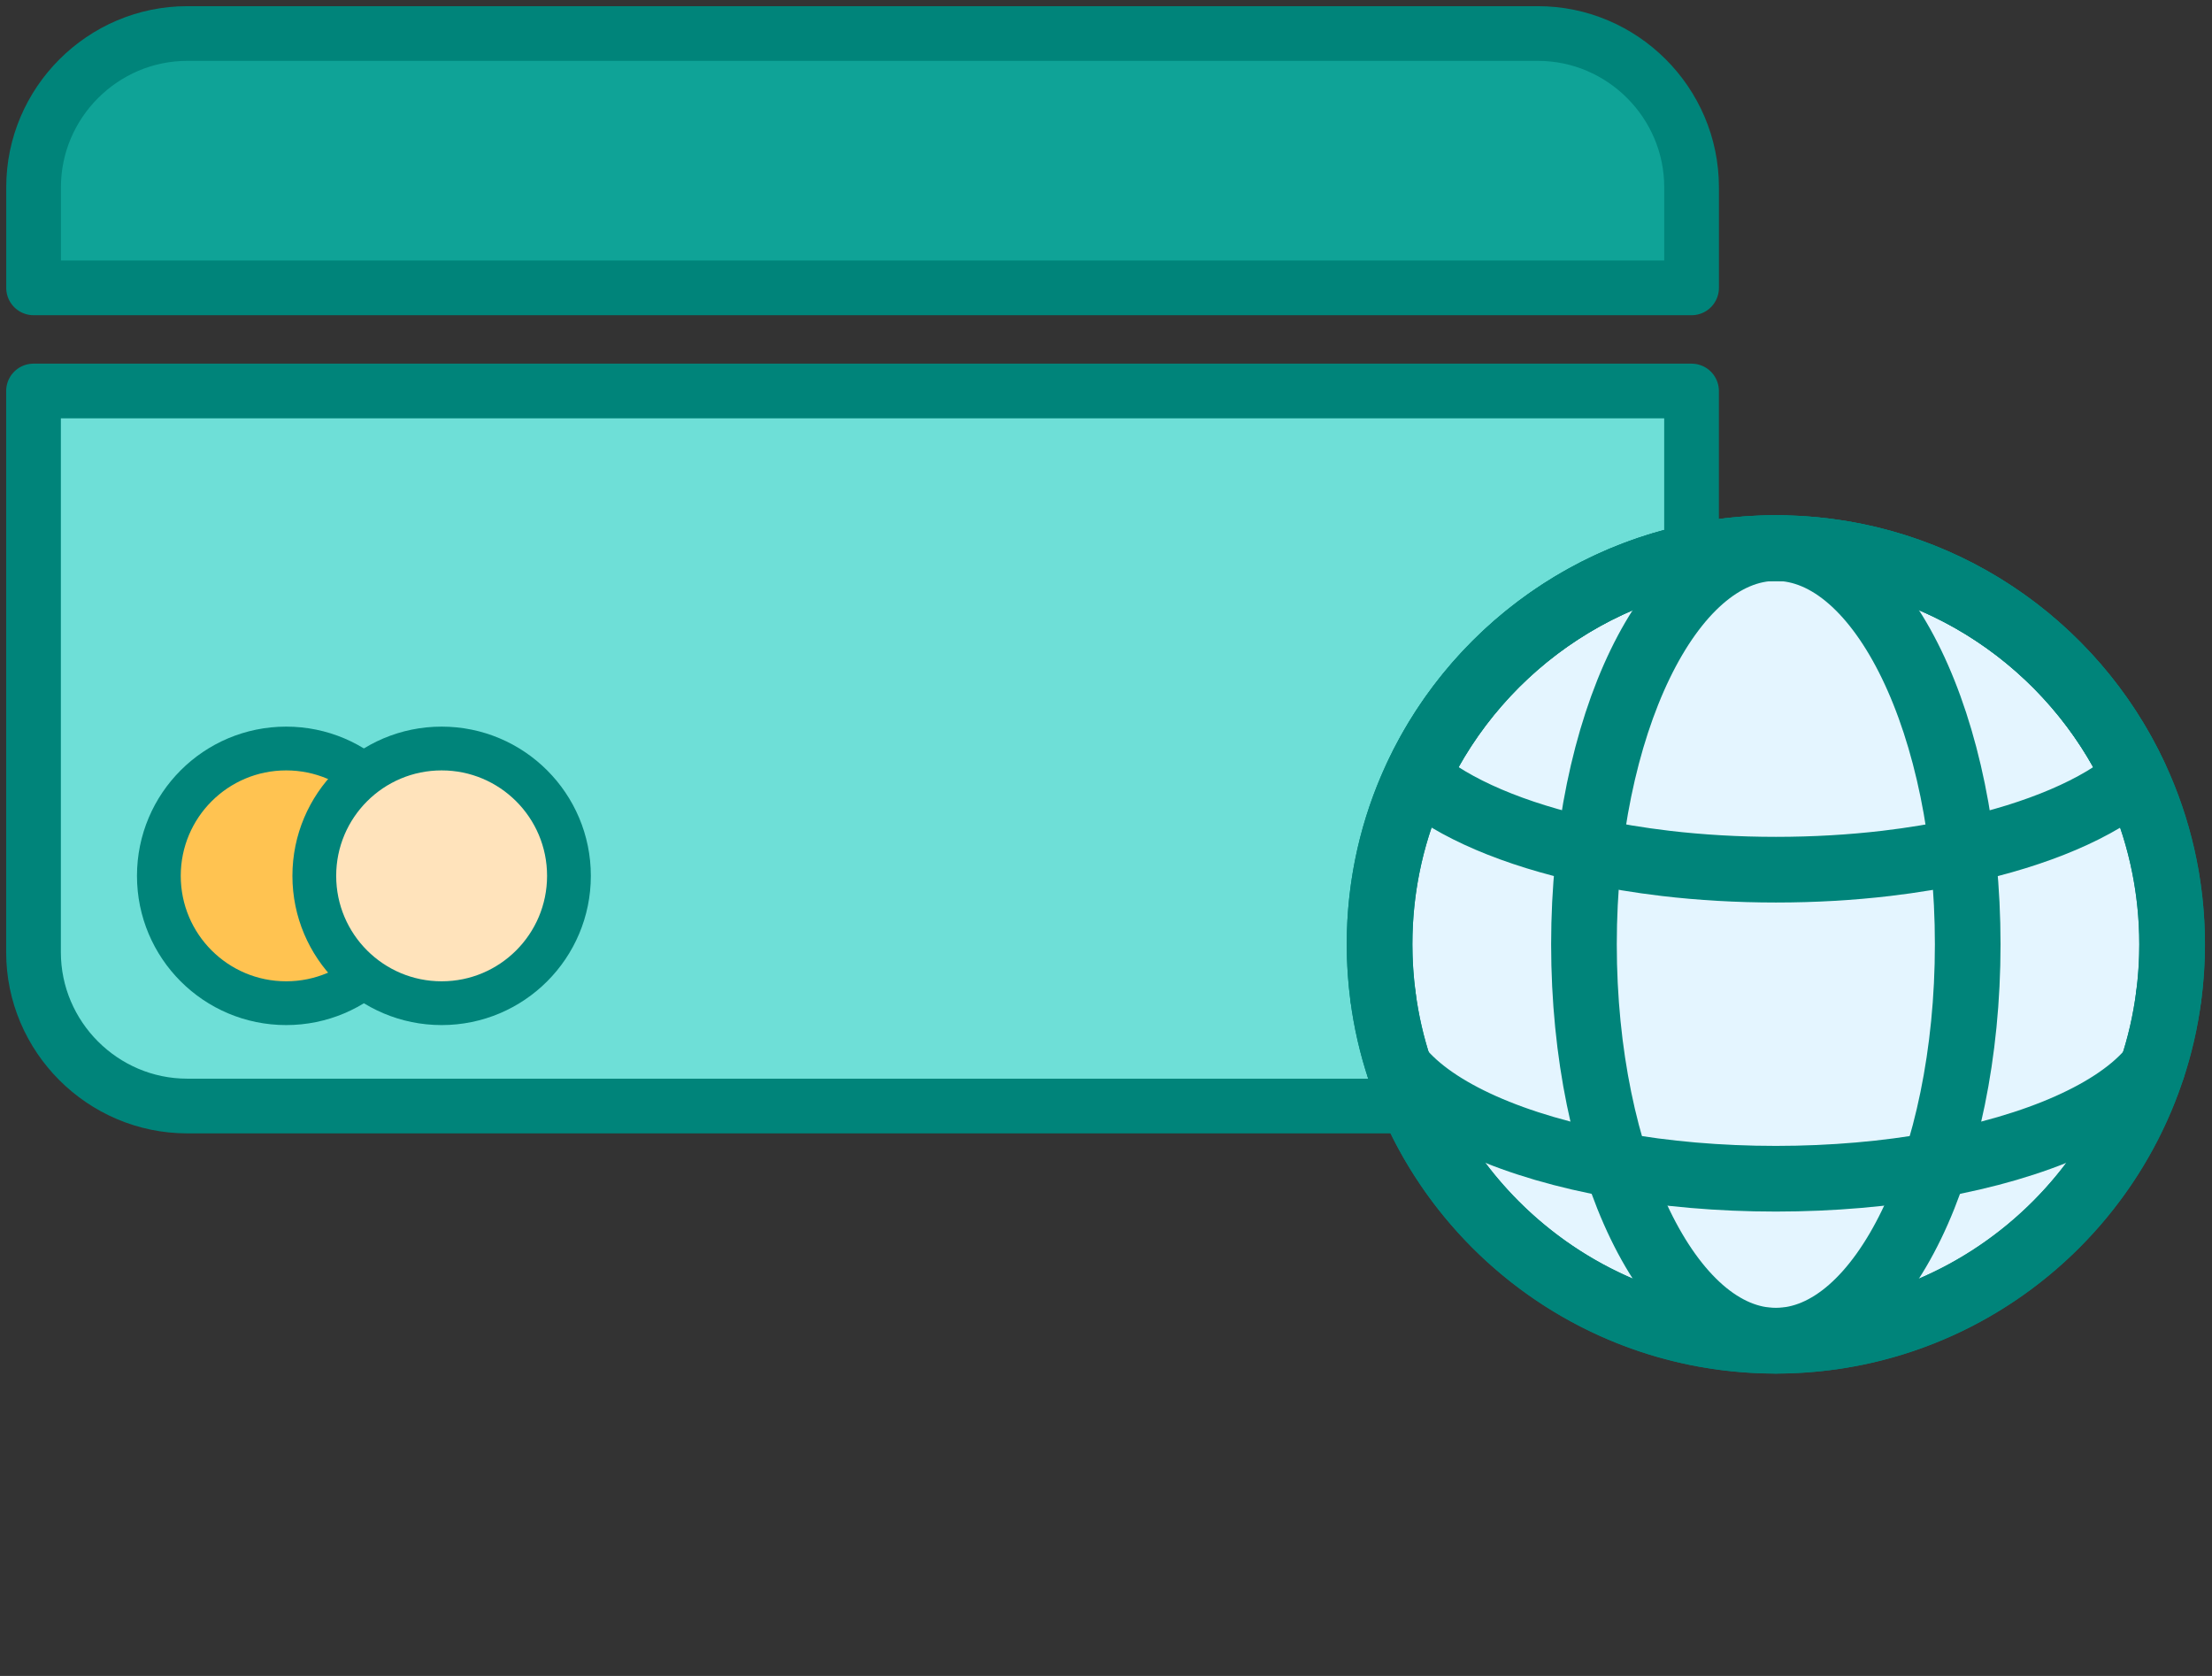
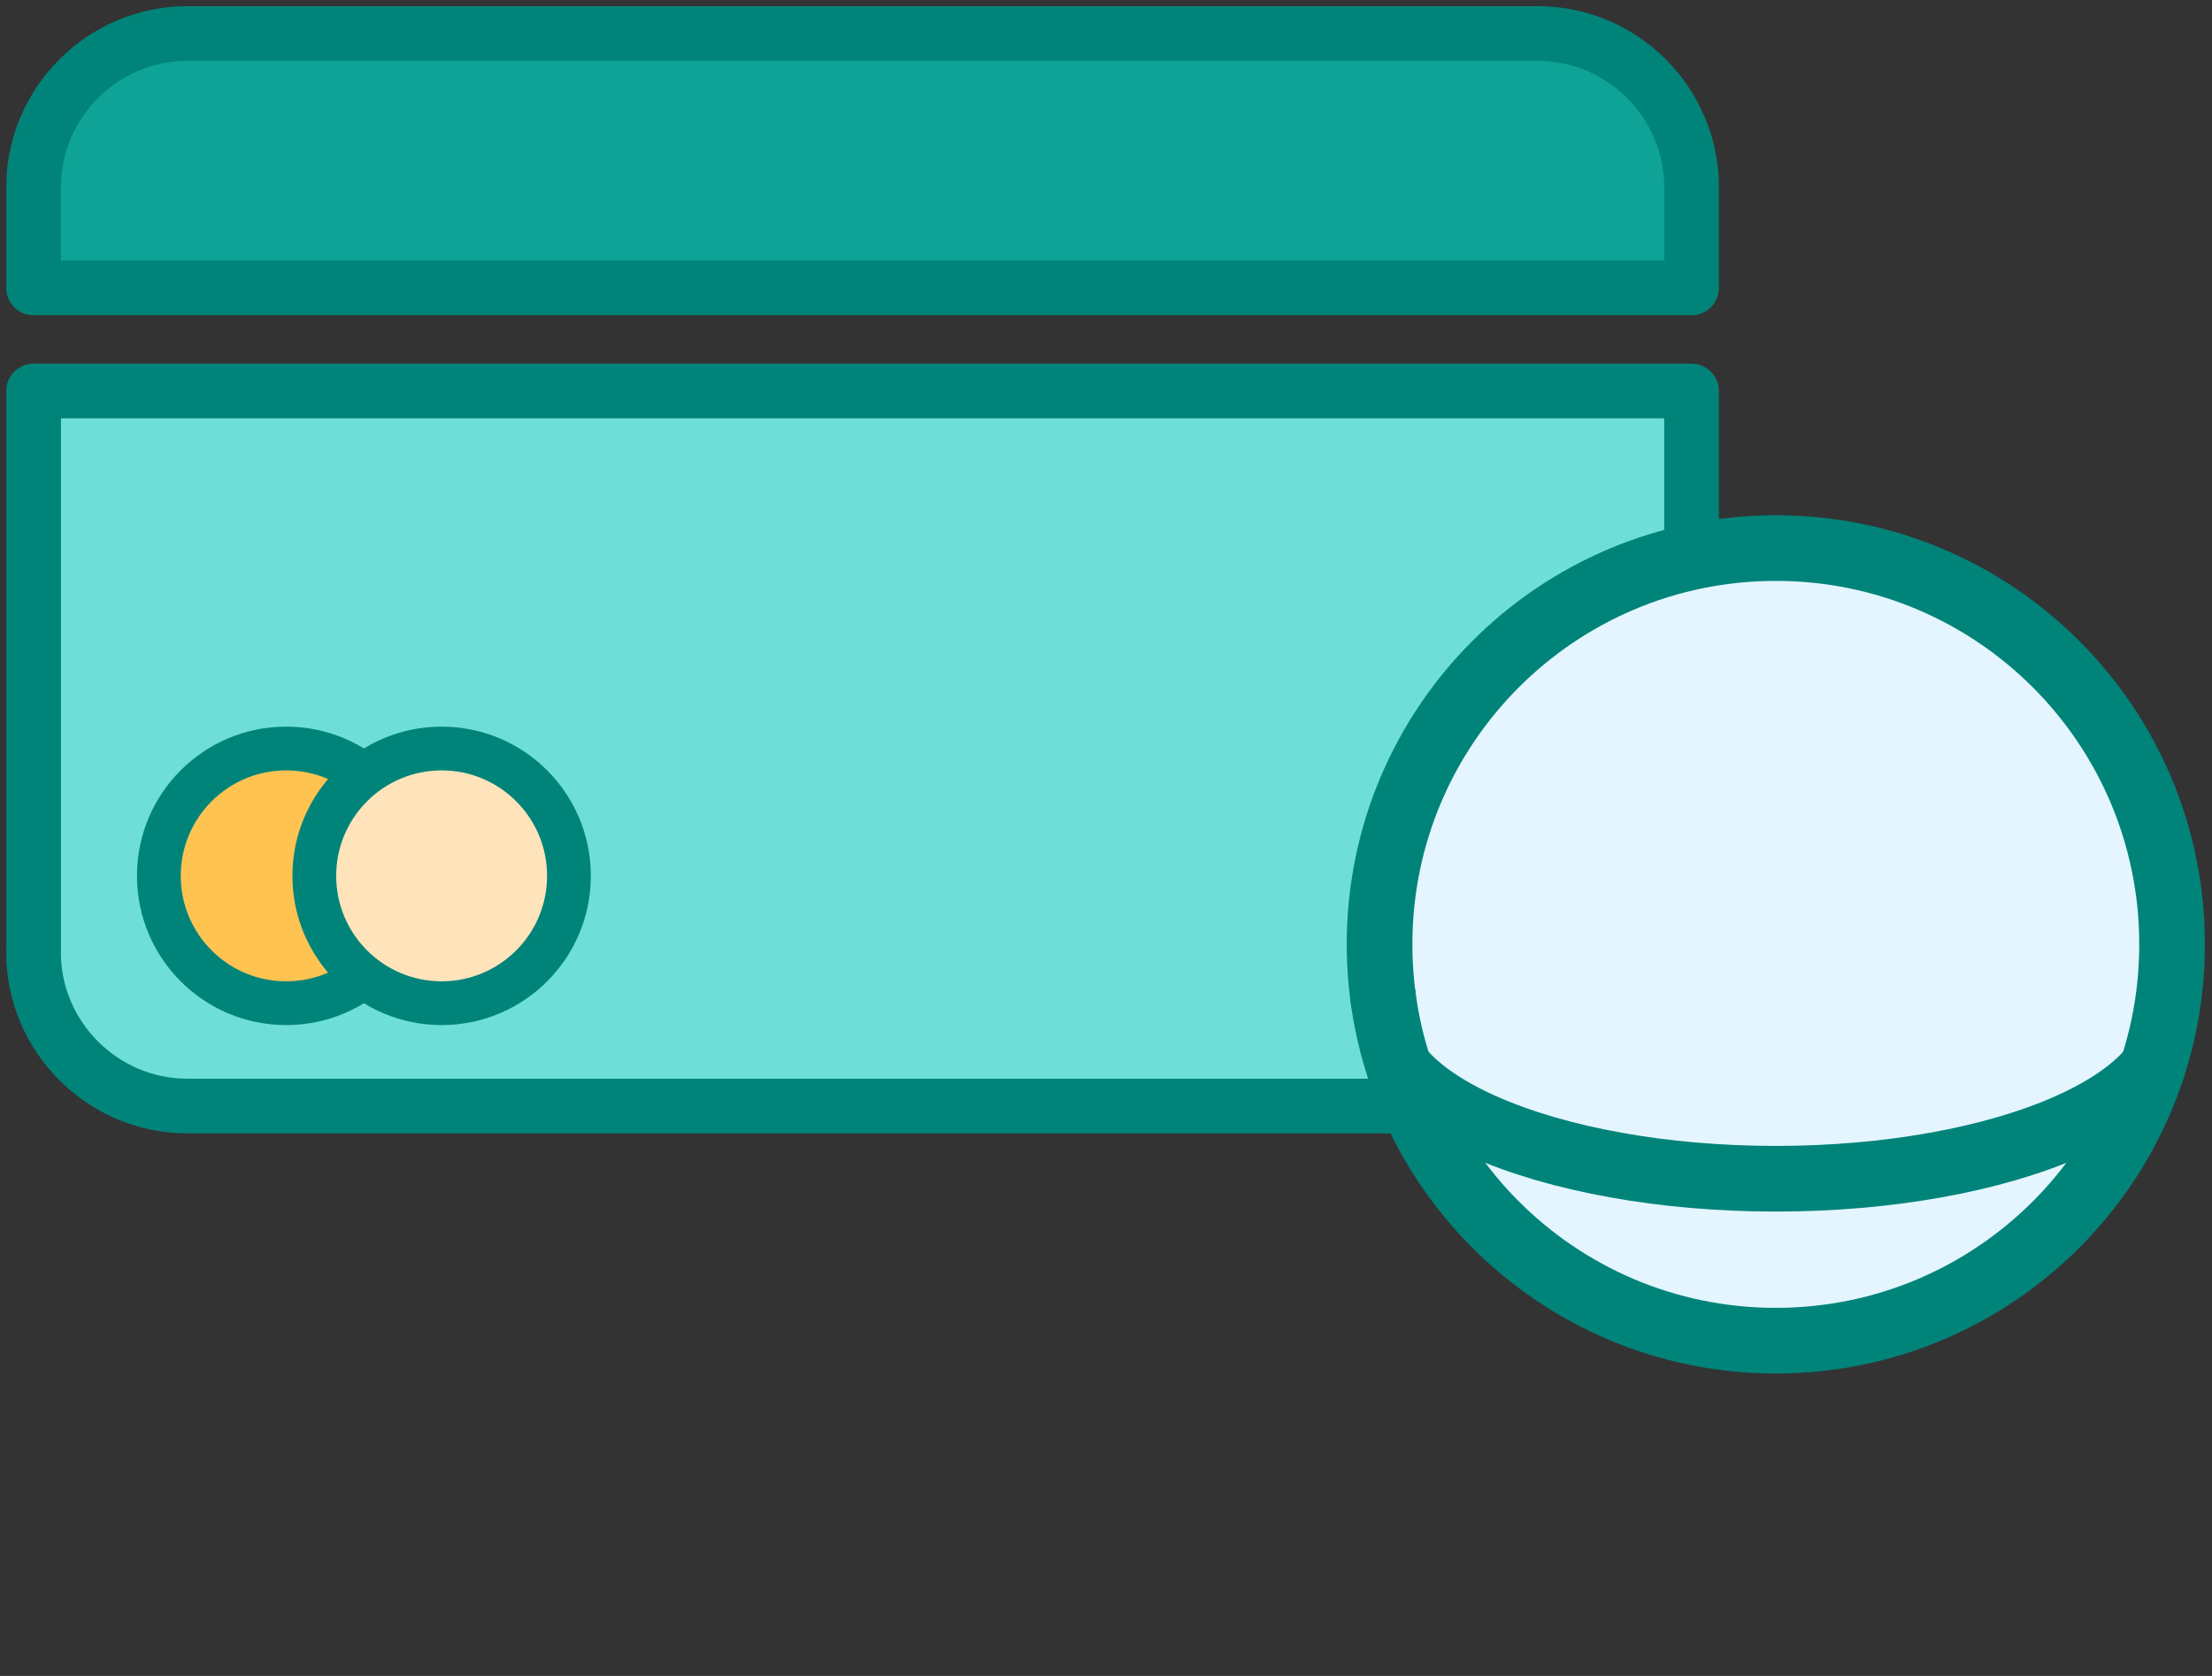
<svg xmlns="http://www.w3.org/2000/svg" width="66" height="50" viewBox="0 0 66 50" fill="none">
  <rect x="0" y="0" width="66" height="50" fill="#333333" stroke="none" />
  <path d="M50.472 5.587V8.588H1.002V5.587C1.002 3.065 3.067 1 5.589 1H45.886C48.409 1 50.472 3.065 50.472 5.587Z" fill="#0FA397" stroke="#00847A" stroke-width="1.632" stroke-miterlimit="10" stroke-linecap="round" stroke-linejoin="round" />
-   <path d="M1.002 11.665H50.471V28.409C50.471 30.932 48.409 32.997 45.884 32.997H5.587C3.065 32.997 1 30.932 1 28.409V11.665H1.002Z" fill="#6EDFD7" stroke="#00847A" stroke-width="1.632" stroke-miterlimit="10" stroke-linecap="round" stroke-linejoin="round" />
+   <path d="M1.002 11.665H50.471V28.409C50.471 30.932 48.409 32.997 45.884 32.997H5.587C3.065 32.997 1 30.932 1 28.409H1.002Z" fill="#6EDFD7" stroke="#00847A" stroke-width="1.632" stroke-miterlimit="10" stroke-linecap="round" stroke-linejoin="round" />
  <path d="M8.539 29.929C10.637 29.929 12.337 28.228 12.337 26.13C12.337 24.032 10.637 22.331 8.539 22.331C6.44 22.331 4.74 24.032 4.74 26.13C4.74 28.228 6.44 29.929 8.539 29.929Z" fill="#FFC351" stroke="#00847A" stroke-width="1.306" stroke-miterlimit="10" stroke-linecap="round" stroke-linejoin="round" />
  <path d="M13.177 29.929C15.275 29.929 16.976 28.228 16.976 26.13C16.976 24.032 15.275 22.331 13.177 22.331C11.079 22.331 9.378 24.032 9.378 26.13C9.378 28.228 11.079 29.929 13.177 29.929Z" fill="#FFE3BB" stroke="#00847A" stroke-width="1.306" stroke-miterlimit="10" stroke-linecap="round" stroke-linejoin="round" />
  <path d="M52.986 39.998C59.516 39.998 64.809 34.704 64.809 28.174C64.809 21.644 59.516 16.351 52.986 16.351C46.456 16.351 41.162 21.644 41.162 28.174C41.162 34.704 46.456 39.998 52.986 39.998Z" fill="#E4F5FF" stroke="#00847A" stroke-width="1.959" stroke-miterlimit="10" stroke-linecap="round" stroke-linejoin="round" />
-   <path d="M64.811 28.174C64.811 28.703 64.777 29.222 64.707 29.733C64.707 29.733 64.709 29.733 64.707 29.735C64.611 30.47 64.448 31.181 64.221 31.865C64.223 31.867 64.221 31.867 64.219 31.869C62.671 36.591 58.227 40 52.988 40C47.747 40 43.303 36.591 41.754 31.869C41.752 31.867 41.75 31.867 41.752 31.865C41.526 31.181 41.362 30.47 41.266 29.735C41.264 29.733 41.266 29.733 41.266 29.733C41.199 29.222 41.162 28.703 41.162 28.174C41.162 26.389 41.558 24.694 42.269 23.177C44.152 19.145 48.243 16.351 52.988 16.351C53.061 16.351 53.137 16.351 53.21 16.353C57.859 16.439 61.852 19.208 63.704 23.177C64.415 24.694 64.811 26.389 64.811 28.174Z" stroke="#00847A" stroke-width="1.959" stroke-miterlimit="10" stroke-linecap="round" stroke-linejoin="round" />
-   <path d="M63.704 23.179C62.62 24.12 60.802 24.896 58.551 25.382C57.834 25.538 57.075 25.664 56.28 25.758C55.234 25.881 54.132 25.946 52.99 25.946C51.846 25.946 50.741 25.881 49.697 25.758C48.903 25.664 48.141 25.538 47.426 25.382C45.175 24.894 43.358 24.118 42.273 23.179C44.156 19.147 48.247 16.353 52.992 16.353C53.065 16.353 53.141 16.353 53.214 16.355C57.857 16.439 61.852 19.208 63.704 23.179Z" stroke="#00847A" stroke-width="1.959" stroke-miterlimit="10" stroke-linecap="round" stroke-linejoin="round" />
  <path d="M41.266 29.735V29.733" stroke="#00847A" stroke-width="1.959" stroke-miterlimit="10" stroke-linecap="round" stroke-linejoin="round" />
-   <path d="M64.707 29.735V29.733" stroke="#00847A" stroke-width="1.959" stroke-miterlimit="10" stroke-linecap="round" stroke-linejoin="round" />
  <path d="M64.221 31.865C64.221 31.865 64.221 31.867 64.219 31.869C63.169 33.164 60.792 34.218 57.742 34.761C56.288 35.021 54.681 35.166 52.988 35.166C51.295 35.166 49.687 35.023 48.231 34.761C45.18 34.218 42.804 33.164 41.755 31.869C41.752 31.867 41.752 31.865 41.752 31.865" stroke="#00847A" stroke-width="1.959" stroke-miterlimit="10" stroke-linecap="round" stroke-linejoin="round" />
-   <path d="M52.986 39.998C56.147 39.998 58.711 34.704 58.711 28.174C58.711 21.644 56.147 16.351 52.986 16.351C49.824 16.351 47.261 21.644 47.261 28.174C47.261 34.704 49.824 39.998 52.986 39.998Z" stroke="#00847A" stroke-width="1.959" stroke-miterlimit="10" stroke-linecap="round" stroke-linejoin="round" />
</svg>